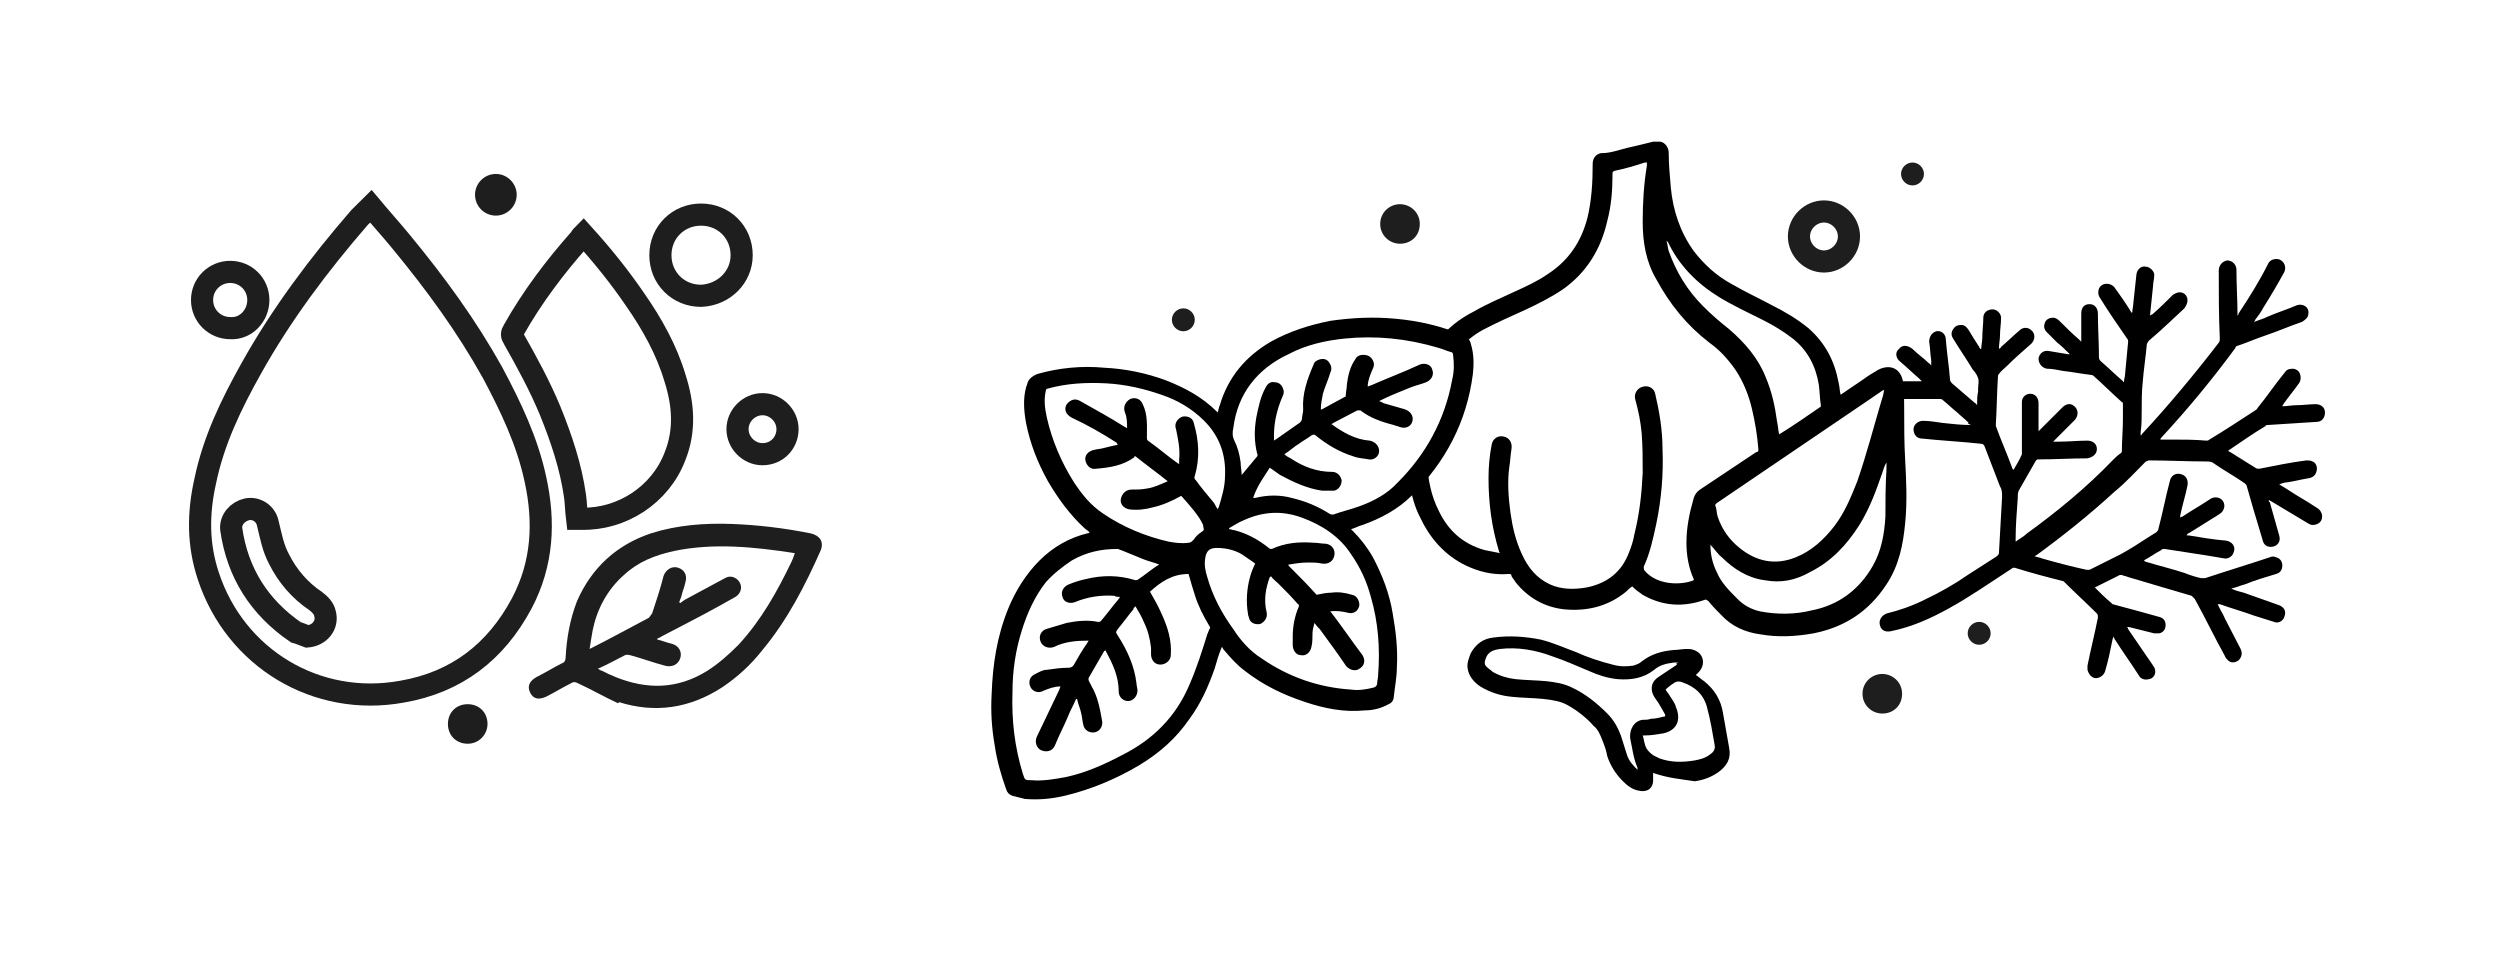
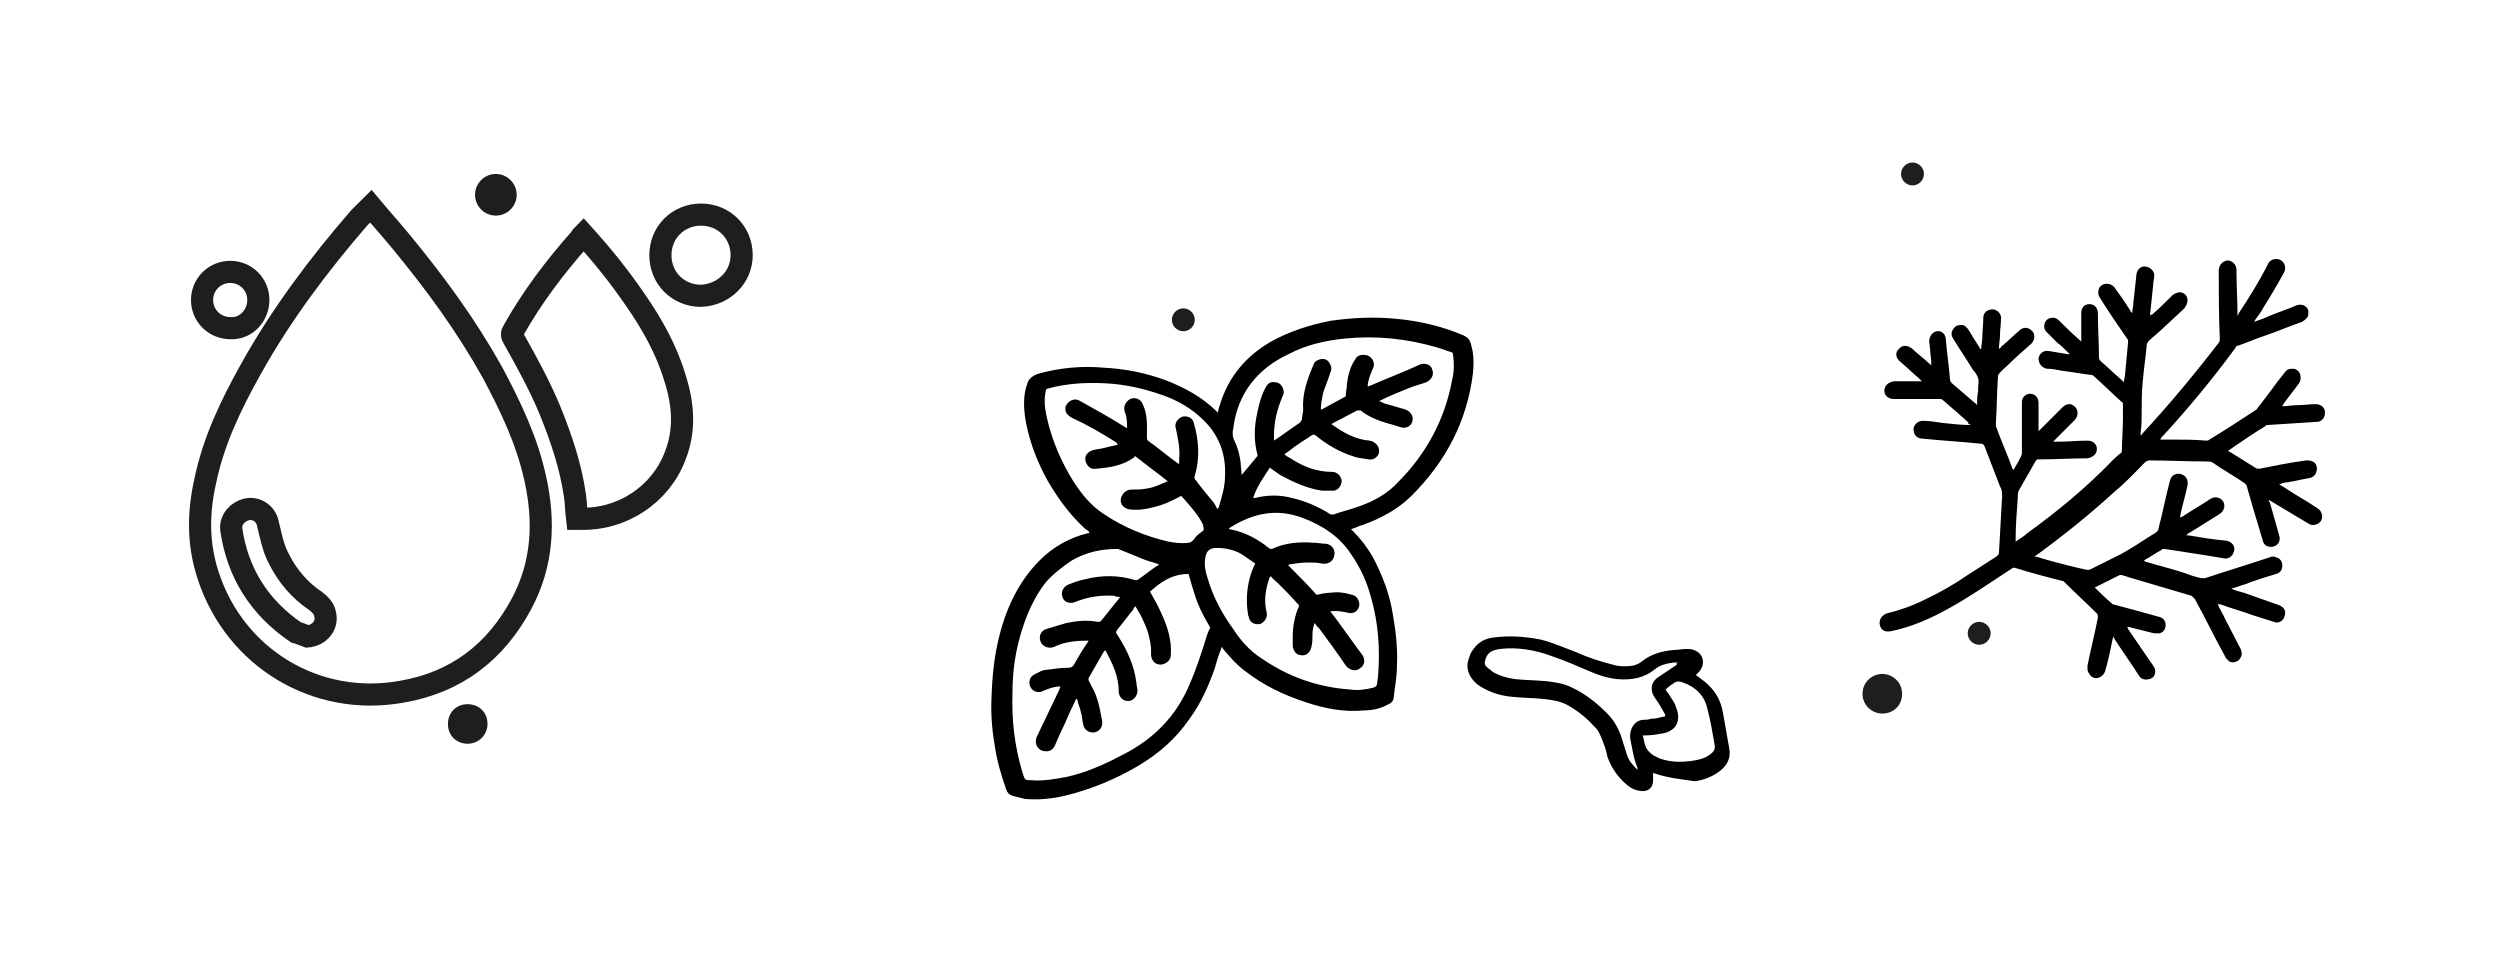
<svg xmlns="http://www.w3.org/2000/svg" width="240px" height="92px" viewBox="0 0 240 92" version="1.1">
  <g id="surface1">
-     <path style="fill:none;stroke-width:2.126;stroke-linecap:butt;stroke-linejoin:miter;stroke:rgb(11.765%,11.765%,11.765%);stroke-opacity:1;stroke-miterlimit:9.911;" d="M 177.5 22.699 C 177.5 21.398 176.398 20.301 175.102 20.301 C 173.801 20.301 172.699 21.398 172.699 22.699 C 172.699 24 173.801 25.102 175.102 25.102 C 176.398 25.102 177.5 24 177.5 22.699 Z M 177.5 22.699 " />
-     <path style=" stroke:none;fill-rule:nonzero;fill:rgb(11.765%,11.765%,11.765%);fill-opacity:1;" d="M 136.301 21.5 C 136.301 20.398 135.398 19.602 134.398 19.602 C 133.398 19.602 132.5 20.398 132.5 21.5 C 132.5 22.602 133.398 23.398 134.398 23.398 C 135.5 23.398 136.301 22.602 136.301 21.5 Z M 136.301 21.5 " />
    <path style=" stroke:none;fill-rule:nonzero;fill:rgb(11.765%,11.765%,11.765%);fill-opacity:1;" d="M 182.602 66.602 C 182.602 65.5 181.699 64.699 180.699 64.699 C 179.699 64.699 178.801 65.5 178.801 66.602 C 178.801 67.699 179.699 68.5 180.699 68.5 C 181.801 68.5 182.602 67.699 182.602 66.602 Z M 182.602 66.602 " />
    <path style=" stroke:none;fill-rule:nonzero;fill:rgb(11.765%,11.765%,11.765%);fill-opacity:1;" d="M 184.699 16.699 C 184.699 16.102 184.199 15.602 183.602 15.602 C 183 15.602 182.5 16.102 182.5 16.699 C 182.5 17.301 183 17.801 183.602 17.801 C 184.199 17.801 184.699 17.301 184.699 16.699 Z M 184.699 16.699 " />
    <path style=" stroke:none;fill-rule:nonzero;fill:rgb(11.765%,11.765%,11.765%);fill-opacity:1;" d="M 191.102 60.801 C 191.102 60.199 190.602 59.699 190 59.699 C 189.398 59.699 188.898 60.199 188.898 60.801 C 188.898 61.398 189.398 61.898 190 61.898 C 190.602 61.898 191.102 61.398 191.102 60.801 Z M 191.102 60.801 " />
    <path style=" stroke:none;fill-rule:nonzero;fill:rgb(11.765%,11.765%,11.765%);fill-opacity:1;" d="M 114.699 30.699 C 114.699 30.102 114.199 29.602 113.602 29.602 C 113 29.602 112.5 30.102 112.5 30.699 C 112.5 31.301 113 31.801 113.602 31.801 C 114.199 31.801 114.699 31.301 114.699 30.699 Z M 114.699 30.699 " />
    <path style="fill:none;stroke-width:2.126;stroke-linecap:butt;stroke-linejoin:miter;stroke:rgb(11.765%,11.765%,11.765%);stroke-opacity:1;stroke-miterlimit:9.911;" d="M 35.602 19.801 C 36.602 21 37.602 22.102 38.5 23.199 C 41.801 27.199 44.801 31.301 47.301 35.801 C 49 39 50.602 42.301 51.398 46 C 52.301 50.102 52.102 54.102 50.102 57.898 C 47.602 62.602 43.801 65.5 38.602 66.398 C 30.398 67.898 22.602 63.199 20 55.301 C 19 52.301 19 49.301 19.699 46.199 C 20.5 42.301 22.199 38.801 24.102 35.398 C 27 30.199 30.602 25.398 34.5 20.898 C 34.801 20.602 35.199 20.199 35.602 19.801 Z M 29.5 61.102 C 30.699 61 31.5 60 31.199 58.898 C 31.102 58.398 30.699 58 30.301 57.699 C 28.801 56.699 27.602 55.301 26.801 53.699 C 26.199 52.602 26 51.398 25.699 50.199 C 25.5 49.301 24.602 48.699 23.699 48.898 C 22.801 49.102 22.102 49.898 22.199 50.801 C 22.801 55 24.898 58.301 28.398 60.699 C 28.801 60.801 29.199 61 29.5 61.102 Z M 29.5 61.102 " />
    <path style="fill:none;stroke-width:2.126;stroke-linecap:butt;stroke-linejoin:miter;stroke:rgb(11.765%,11.765%,11.765%);stroke-opacity:1;stroke-miterlimit:9.911;" d="M 56 22.5 C 57.898 24.602 59.5 26.602 61 28.801 C 62.602 31.102 64 33.602 64.801 36.301 C 65.602 38.801 65.801 41.301 64.801 43.801 C 63.398 47.5 59.699 49.898 55.801 49.801 C 55.699 49.801 55.602 49.801 55.398 49.801 C 55.301 49 55.301 48.301 55.199 47.602 C 54.801 44.801 53.898 42.102 52.801 39.398 C 51.801 37 50.602 34.801 49.301 32.5 C 49.102 32.199 49.102 32 49.301 31.699 C 51.102 28.5 53.301 25.602 55.699 22.898 C 55.801 22.699 55.898 22.602 56 22.5 Z M 56 22.5 " />
-     <path style=" stroke:none;fill-rule:nonzero;fill:rgb(11.765%,11.765%,11.765%);fill-opacity:1;" d="M 59.301 67.5 C 58 66.898 56.801 66.199 55.5 65.602 C 55.301 65.5 55.102 65.398 54.801 65.602 C 54 66 53.199 66.5 52.398 66.898 C 51.699 67.199 51.199 67.102 50.898 66.5 C 50.602 65.898 50.801 65.398 51.5 65 C 52.301 64.602 53.102 64.102 53.898 63.699 C 54.199 63.602 54.301 63.398 54.301 63.102 C 54.398 61.301 54.699 59.5 55.398 57.699 C 56.801 54.5 59.199 52.301 62.5 51.199 C 65 50.398 67.699 50.199 70.301 50.301 C 72.801 50.398 75.301 50.699 77.801 51.199 C 78.699 51.398 79.102 52 78.801 52.801 C 77.301 56.199 75.602 59.5 73.199 62.398 C 72.102 63.801 70.801 65 69.301 66 C 66.199 68 62.898 68.5 59.398 67.398 C 59.398 67.5 59.398 67.5 59.301 67.5 Z M 57.398 64.199 C 57.602 64.301 57.699 64.398 57.801 64.398 C 58.199 64.602 58.602 64.801 59.102 65 C 62.102 66.199 65 66.199 67.898 64.398 C 69 63.699 70 62.801 70.898 61.898 C 73.102 59.5 74.602 56.801 76 53.898 C 76.102 53.699 76.199 53.398 76.301 53.102 C 72.398 52.5 68.5 52.102 64.699 52.898 C 62.898 53.301 61.301 53.898 59.898 55.199 C 58.301 56.602 57.301 58.5 56.898 60.5 C 56.801 61.102 56.699 61.602 56.602 62.301 C 58.602 61.301 60.398 60.301 62.301 59.301 C 62.398 59.199 62.5 59 62.602 58.898 C 63 57.699 63.398 56.5 63.699 55.301 C 63.898 54.699 64.5 54.301 65.102 54.5 C 65.699 54.699 66 55.199 65.801 55.898 C 65.699 56.398 65.5 56.801 65.398 57.301 C 65.301 57.5 65.301 57.602 65.199 57.801 L 65.301 57.898 C 65.398 57.801 65.602 57.699 65.699 57.602 C 67 56.898 68.301 56.199 69.602 55.5 C 70.102 55.199 70.699 55.398 71 55.898 C 71.301 56.398 71.102 57 70.602 57.301 C 70.102 57.602 69.5 57.898 69 58.199 C 67.199 59.199 65.398 60.102 63.5 61.102 C 63.398 61.199 63.301 61.199 63.102 61.301 L 63.102 61.398 C 63.602 61.5 64 61.699 64.5 61.801 C 65.199 62 65.5 62.602 65.301 63.199 C 65.102 63.801 64.5 64.102 63.801 63.898 C 62.699 63.602 61.602 63.199 60.5 62.898 C 60.398 62.898 60.199 62.801 60 62.898 C 59.199 63.301 58.301 63.801 57.398 64.199 Z M 57.398 64.199 " />
-     <path style="fill:none;stroke-width:2.126;stroke-linecap:butt;stroke-linejoin:miter;stroke:rgb(11.765%,11.765%,11.765%);stroke-opacity:1;stroke-miterlimit:9.911;" d="M 75.602 41.199 C 75.602 39.898 74.5 38.801 73.199 38.801 C 71.898 38.801 70.801 39.898 70.801 41.199 C 70.801 42.5 71.898 43.602 73.199 43.602 C 74.602 43.602 75.602 42.5 75.602 41.199 Z M 75.602 41.199 " />
    <path style=" stroke:none;fill-rule:nonzero;fill:rgb(11.765%,11.765%,11.765%);fill-opacity:1;" d="M 46.801 69.5 C 46.801 68.398 46 67.602 44.898 67.602 C 43.801 67.602 43 68.398 43 69.5 C 43 70.602 43.801 71.398 44.898 71.398 C 46 71.398 46.801 70.5 46.801 69.5 Z M 46.801 69.5 " />
    <path style="fill:none;stroke-width:2.126;stroke-linecap:butt;stroke-linejoin:miter;stroke:rgb(11.765%,11.765%,11.765%);stroke-opacity:1;stroke-miterlimit:9.911;" d="M 71.199 24.5 C 71.199 22.301 69.5 20.602 67.301 20.602 C 65.102 20.602 63.398 22.301 63.398 24.5 C 63.398 26.699 65.102 28.398 67.301 28.398 C 69.5 28.301 71.199 26.602 71.199 24.5 Z M 71.199 24.5 " />
    <path style=" stroke:none;fill-rule:nonzero;fill:rgb(11.765%,11.765%,11.765%);fill-opacity:1;" d="M 49.602 18.699 C 49.602 17.602 48.699 16.699 47.602 16.699 C 46.5 16.699 45.602 17.602 45.602 18.699 C 45.602 19.801 46.5 20.699 47.602 20.699 C 48.699 20.699 49.602 19.801 49.602 18.699 Z M 49.602 18.699 " />
    <path style="fill:none;stroke-width:2.126;stroke-linecap:butt;stroke-linejoin:miter;stroke:rgb(11.765%,11.765%,11.765%);stroke-opacity:1;stroke-miterlimit:9.911;" d="M 24.801 28.801 C 24.801 27.301 23.602 26.102 22.102 26.102 C 20.602 26.102 19.398 27.301 19.398 28.801 C 19.398 30.301 20.602 31.5 22.102 31.5 C 23.602 31.602 24.801 30.301 24.801 28.801 Z M 24.801 28.801 " />
    <path style=" stroke:none;fill-rule:nonzero;fill:rgb(0%,0%,0%);fill-opacity:1;" d="M 117.301 62.102 C 117 62.801 116.801 63.5 116.602 64.199 C 116 65.898 115.301 67.5 114.199 69 C 112.898 70.898 111.301 72.301 109.301 73.5 C 107.102 74.801 104.699 75.801 102.199 76.398 C 100.898 76.699 99.699 76.801 98.398 76.699 C 98 76.602 97.602 76.5 97.199 76.398 C 96.898 76.301 96.699 76.102 96.602 75.801 C 96.102 74.398 95.699 73 95.5 71.602 C 95.199 69.898 95.102 68.301 95.199 66.602 C 95.301 63.801 95.699 61.102 96.801 58.398 C 97.5 56.699 98.5 55.102 99.801 53.801 C 101.102 52.5 102.699 51.602 104.398 51.199 C 104.5 51.199 104.5 51.199 104.602 51.102 C 104.398 50.898 104.199 50.801 104.102 50.699 C 102.699 49.398 101.602 47.898 100.602 46.199 C 99.602 44.398 98.898 42.602 98.5 40.602 C 98.301 39.5 98.199 38.301 98.5 37.199 C 98.5 37.102 98.602 37 98.602 36.898 C 98.699 36.398 99.102 36.102 99.602 35.898 C 101.699 35.301 103.898 35.102 106 35.301 C 108 35.398 110 35.801 111.898 36.5 C 113.699 37.199 115.398 38.102 116.801 39.5 C 116.801 39.5 116.801 39.5 116.898 39.602 C 117 39.301 117 39.102 117.102 38.898 C 117.898 36.199 119.602 34.199 122 32.801 C 123.801 31.801 125.699 31.199 127.699 30.801 C 129.801 30.5 131.898 30.398 134 30.602 C 136.199 30.801 138.398 31.301 140.5 32.199 C 140.898 32.398 141.102 32.602 141.199 33 C 141.5 34 141.5 34.898 141.398 35.898 C 140.801 40.5 138.801 44.301 135.5 47.602 C 134.199 48.898 132.5 49.801 130.801 50.398 C 130.398 50.5 130.102 50.699 129.699 50.801 C 129.801 50.898 129.801 50.898 129.898 51 C 130.602 51.699 131.301 52.602 131.801 53.5 C 132.699 55.199 133.398 57 133.699 58.898 C 134 60.602 134.199 62.301 134.102 64 C 134.102 65 133.898 66 133.801 66.898 C 133.801 67.199 133.602 67.5 133.301 67.602 C 132.602 68 131.801 68.199 131 68.199 C 129 68.398 127.102 68 125.301 67.398 C 123.199 66.699 121.301 65.801 119.5 64.398 C 118.699 63.801 118.102 63.102 117.5 62.398 C 117.398 62.301 117.398 62.199 117.301 62.102 Z M 110.398 56.801 C 110.801 57.5 111.199 58.199 111.5 58.898 C 112.102 60.199 112.5 61.5 112.398 62.898 C 112.398 63.398 111.898 63.801 111.398 63.801 C 110.801 63.801 110.5 63.301 110.5 62.801 C 110.5 62.602 110.5 62.398 110.5 62.199 C 110.398 61.301 110.199 60.5 109.801 59.699 C 109.602 59.199 109.301 58.699 109 58.199 C 108.898 58.301 108.801 58.398 108.801 58.5 C 108.301 59.102 107.801 59.801 107.301 60.398 C 107.102 60.699 107.102 60.699 107.301 61 C 108.199 62.398 108.898 63.898 109.102 65.602 C 109.102 65.801 109.199 66.102 109.199 66.301 C 109.199 66.801 108.801 67.301 108.301 67.301 C 107.801 67.301 107.398 66.898 107.398 66.398 C 107.398 64.898 106.801 63.699 106.102 62.398 C 106.102 62.398 106.102 62.5 106 62.5 C 105.5 63.398 105 64.199 104.5 65.102 C 104.5 65.199 104.5 65.301 104.5 65.301 C 104.602 65.5 104.699 65.699 104.801 65.898 C 105.398 66.898 105.602 68.102 105.801 69.199 C 105.898 69.699 105.602 70.199 105.102 70.301 C 104.602 70.398 104.102 70.102 104 69.602 C 103.898 69.199 103.898 68.898 103.801 68.5 C 103.699 68 103.5 67.602 103.398 67.102 C 103.398 67.102 103.301 67.102 103.301 67.102 C 103.102 67.602 102.801 68.102 102.602 68.602 C 102.199 69.602 101.699 70.5 101.301 71.5 C 101.102 72 100.699 72.199 100.199 72.102 C 99.602 72 99.301 71.398 99.5 70.801 C 100.199 69.301 101 67.699 101.699 66.199 C 101.699 66.102 101.801 66 101.801 65.898 C 101.199 65.898 100.699 66.102 100.199 66.301 C 99.699 66.602 99.102 66.398 98.898 65.898 C 98.699 65.398 98.898 64.898 99.398 64.699 C 99.801 64.5 100.102 64.301 100.5 64.301 C 101.199 64.199 101.898 64.102 102.602 64.102 C 102.801 64.102 103 64 103.102 63.801 C 103.5 63.102 103.898 62.398 104.398 61.699 C 104.398 61.602 104.5 61.602 104.5 61.5 C 103.301 61.5 102.199 61.602 101.199 62.102 C 100.699 62.301 100.102 62.102 99.898 61.602 C 99.699 61.102 99.898 60.602 100.398 60.398 C 101.102 60.199 101.699 60 102.398 59.801 C 103.398 59.602 104.398 59.5 105.398 59.699 C 105.602 59.699 105.602 59.699 105.699 59.602 C 106.301 58.898 106.801 58.199 107.398 57.5 C 107.398 57.5 107.5 57.398 107.5 57.301 C 107.301 57.301 107.102 57.301 107 57.199 C 105.699 57.102 104.398 57.301 103.199 57.801 C 102.699 58 102.102 57.801 102 57.301 C 101.801 56.801 102.102 56.301 102.602 56.102 C 103.102 55.898 103.699 55.699 104.199 55.602 C 105.801 55.199 107.398 55.199 109 55.699 C 109.102 55.699 109.199 55.699 109.301 55.602 C 109.898 55.199 110.5 54.699 111.102 54.301 C 111.199 54.301 111.199 54.199 111.301 54.199 C 110.801 54 110.301 53.898 109.801 53.699 C 109.102 53.398 108.301 53.102 107.602 52.801 C 107.5 52.801 107.398 52.699 107.301 52.699 C 105.699 52.699 104.301 53 102.898 53.801 C 102 54.398 101.102 55.102 100.398 55.898 C 99.301 57.301 98.602 58.898 98.102 60.5 C 97.5 62.398 97.199 64.398 97.199 66.398 C 97.102 69.102 97.398 71.699 98.199 74.301 C 98.398 74.898 98.398 74.898 99 74.898 C 100.102 75 101.199 74.801 102.301 74.602 C 104.199 74.199 106 73.398 107.699 72.5 C 110.699 71 112.898 68.801 114.199 65.699 C 114.898 64.102 115.398 62.5 115.898 60.898 C 116 60.699 116 60.602 116.102 60.398 C 116.199 60.301 116.199 60.199 116.102 60.102 C 115.5 59.102 115 58.102 114.699 57.102 C 114.5 56.5 114.301 55.801 114.102 55.102 C 112.5 55.102 111.398 55.898 110.398 56.801 Z M 120.301 47.801 C 120.398 47.801 120.5 47.801 120.5 47.801 C 121.699 47.5 122.898 47.5 124 47.801 C 125.301 48.102 126.5 48.602 127.602 49.301 C 127.699 49.398 127.898 49.398 128 49.398 C 128.801 49.102 129.699 48.898 130.5 48.602 C 131.898 48.102 133.199 47.398 134.199 46.301 C 136.898 43.602 138.699 40.301 139.398 36.5 C 139.602 35.699 139.602 34.898 139.5 34.102 C 139.5 33.898 139.398 33.801 139.301 33.801 C 138.898 33.699 138.5 33.5 138.102 33.398 C 135.102 32.5 132.102 32.199 129.102 32.5 C 127.199 32.699 125.398 33.102 123.699 34 C 120.699 35.398 118.801 37.801 118.398 41.102 C 118.301 41.5 118.301 41.898 118.5 42.301 C 118.801 42.898 119 43.602 119.102 44.398 C 119.102 44.801 119.199 45.199 119.199 45.602 C 119.699 45 120.199 44.398 120.699 43.801 C 120.699 43.699 120.801 43.602 120.699 43.602 C 120.398 42.398 120.398 41.301 120.602 40.102 C 120.801 39.102 121 38.102 121.5 37.199 C 121.699 36.801 122 36.602 122.398 36.699 C 122.801 36.699 123.102 37 123.199 37.398 C 123.301 37.699 123.199 37.898 123.102 38.102 C 122.602 39.301 122.301 40.5 122.301 41.801 C 122.301 42 122.301 42.102 122.301 42.301 C 122.398 42.199 122.5 42.199 122.602 42.102 C 123.301 41.602 123.898 41.199 124.602 40.699 C 124.801 40.602 125 40.398 125 40.102 C 125 39.898 125.102 39.602 125.102 39.398 C 125.102 39.398 125.102 39.301 125.102 39.301 C 125 37.801 125.5 36.398 126.102 35 C 126.199 34.699 126.398 34.602 126.699 34.5 C 127.102 34.398 127.398 34.5 127.602 34.801 C 127.801 35.102 127.898 35.398 127.699 35.801 C 127.5 36.5 127.199 37.102 127 37.801 C 126.898 38.301 126.801 38.801 126.801 39.301 C 126.801 39.301 126.898 39.301 126.898 39.301 C 127.602 38.898 128.398 38.5 129.102 38.102 C 129.199 38.102 129.199 38 129.199 37.898 C 129.199 37.602 129.301 37.301 129.301 36.898 C 129.398 36.102 129.602 35.199 130.102 34.5 C 130.301 34.102 130.699 34 131.199 34.102 C 131.602 34.199 131.898 34.602 131.898 35 C 131.898 35.199 131.801 35.398 131.699 35.602 C 131.5 36.102 131.301 36.602 131.301 37.102 C 131.398 37.102 131.5 37 131.602 37 C 133.199 36.301 134.801 35.699 136.301 35 C 136.801 34.801 137.398 35 137.5 35.5 C 137.699 36 137.398 36.5 136.898 36.699 C 136.398 36.898 135.898 37 135.398 37.199 C 134.398 37.602 133.398 38 132.398 38.5 C 132.602 38.602 132.699 38.602 132.801 38.699 C 133.5 38.898 134.199 39.102 134.898 39.301 C 135.398 39.5 135.699 39.898 135.602 40.398 C 135.5 40.898 135 41.199 134.398 41 C 134.199 40.898 134 40.898 133.801 40.801 C 132.602 40.5 131.5 40.102 130.602 39.398 C 130.5 39.398 130.398 39.398 130.301 39.398 C 129.5 39.801 128.801 40.199 128 40.602 C 128 40.602 127.898 40.699 127.801 40.699 C 128.898 41.5 130.102 42.199 131.5 42.301 C 132 42.398 132.398 42.801 132.398 43.301 C 132.398 43.801 131.898 44.199 131.398 44.102 C 130.898 44 130.398 44 129.898 43.801 C 128.602 43.398 127.398 42.699 126.301 41.801 C 126.199 41.699 126.102 41.699 125.898 41.801 C 125.5 42.102 125.102 42.301 124.699 42.602 C 124.199 42.898 123.801 43.301 123.301 43.602 C 123.5 43.801 123.699 43.898 123.898 44 C 125.102 44.801 126.398 45.301 127.898 45.301 C 128.398 45.301 128.699 45.699 128.801 46.102 C 128.801 46.602 128.5 47 128.102 47.102 C 127.699 47.102 127.301 47.102 126.898 47.102 C 125.5 46.898 124.199 46.301 122.898 45.602 C 122.602 45.398 122.199 45.102 121.898 44.898 C 121.398 45.699 120.699 46.602 120.301 47.801 Z M 126.199 59.801 C 126.199 59.898 126.102 59.898 126.199 59.801 C 126.102 60.102 126 60.5 126 60.801 C 126 61.199 126 61.699 125.898 62.102 C 125.801 62.602 125.398 63 124.898 62.898 C 124.398 62.898 124.102 62.398 124.102 61.898 C 124.102 61.602 124.102 61.398 124.102 61.102 C 124.102 60.102 124.301 59.102 124.699 58.199 C 124.699 58.102 124.699 58 124.602 58 C 124 57.301 123.398 56.699 122.699 56 C 122.5 55.801 122.199 55.602 122 55.301 C 122 55.301 122 55.398 121.898 55.398 C 121.5 56.5 121.301 57.602 121.602 58.801 C 121.699 59.301 121.398 59.699 121 59.898 C 120.5 60 120 59.801 119.898 59.301 C 119.898 59.199 119.801 59.102 119.801 58.898 C 119.602 57.699 119.699 56.5 120 55.398 C 120.102 55 120.301 54.5 120.5 54.102 C 120.102 53.801 119.602 53.5 119.199 53.199 C 118.5 52.801 117.699 52.602 116.801 52.602 C 116.102 52.602 115.801 52.898 115.699 53.602 C 115.602 54.199 115.699 54.801 115.898 55.398 C 116.398 57.199 117.301 58.898 118.398 60.398 C 119.102 61.5 120 62.5 121.102 63.199 C 123.699 65 126.602 66 129.699 66.199 C 130.398 66.301 131.102 66.199 131.898 66 C 132.102 65.898 132.102 65.898 132.199 65.699 C 132.199 65.398 132.301 65.102 132.301 64.801 C 132.5 62.199 132.301 59.699 131.602 57.301 C 131.199 55.801 130.602 54.5 129.699 53.199 C 128.602 51.5 126.898 50.398 125 49.699 C 123.102 49 121.301 49.102 119.5 49.898 C 119 50.102 118.5 50.398 118 50.699 C 118 50.699 118 50.699 118 50.801 C 118.199 50.801 118.301 50.898 118.5 50.898 C 119.699 51.199 120.801 51.801 121.801 52.602 C 121.898 52.699 122 52.699 122.102 52.699 C 123.398 52.102 124.699 52 126.102 52.102 C 126.5 52.102 126.898 52.199 127.301 52.199 C 127.898 52.301 128.199 52.801 128.102 53.301 C 128 53.898 127.5 54.199 126.898 54.102 C 126.5 54 126 54 125.602 54 C 124.898 54 124.301 54.102 123.699 54.199 C 123.699 54.199 123.699 54.199 123.699 54.301 C 124.602 55.199 125.5 56.102 126.301 57 C 126.301 57 126.398 57.102 126.398 57.102 C 126.898 57 127.301 56.898 127.801 56.898 C 128.5 56.801 129.102 56.898 129.801 57.102 C 130.301 57.199 130.5 57.699 130.5 58.102 C 130.398 58.699 129.898 59 129.301 58.801 C 128.801 58.699 128.301 58.602 127.699 58.699 C 127.898 58.898 128 59.102 128.102 59.199 C 129 60.398 129.898 61.699 130.801 62.898 C 131.102 63.398 131 63.898 130.5 64.199 C 130.102 64.5 129.5 64.301 129.199 63.898 C 128.398 62.699 127.5 61.5 126.699 60.398 C 126.5 60.199 126.398 60.102 126.199 59.801 Z M 113.398 47.602 C 112.5 48.102 111.602 48.5 110.699 48.699 C 110 48.898 109.199 49 108.398 48.898 C 107.898 48.801 107.5 48.398 107.602 47.898 C 107.699 47.398 108.102 47 108.602 47 C 109.102 47 109.602 47 110.102 46.898 C 110.801 46.801 111.398 46.5 112.102 46.199 C 111.102 45.398 110 44.602 109 43.801 C 108.898 43.801 108.898 43.801 108.898 43.898 C 107.801 44.699 106.5 44.898 105.199 45 C 104.699 45.102 104.301 44.699 104.199 44.199 C 104.102 43.699 104.5 43.301 105 43.199 C 105.301 43.102 105.699 43.102 106 43 C 106.398 42.898 106.801 42.801 107.301 42.699 C 107.301 42.602 107.199 42.602 107.199 42.5 C 105.801 41.602 104.398 40.801 102.898 40.102 C 102.699 40 102.602 39.898 102.5 39.801 C 102.199 39.5 102.199 39 102.5 38.699 C 102.801 38.398 103.199 38.199 103.699 38.5 C 105.102 39.301 106.602 40.102 108 41 C 108.102 41 108.102 41.102 108.199 41.102 C 108.199 40.602 108.199 40.102 108 39.602 C 107.801 39.102 108 38.602 108.5 38.301 C 109 38.102 109.5 38.301 109.699 38.801 C 110.199 39.801 110.102 40.898 110.102 42 C 110.102 42.102 110.102 42.199 110.199 42.301 C 111.199 43 112.102 43.801 113.102 44.5 C 113.102 44.5 113.199 44.5 113.199 44.602 C 113.199 44.398 113.199 44.301 113.199 44.102 C 113.301 43.102 113.102 42.199 112.898 41.199 C 112.699 40.699 113 40.199 113.5 40 C 114 39.898 114.5 40.102 114.602 40.602 C 115.102 42.301 115.199 44 114.699 45.699 C 114.602 45.898 114.699 46 114.801 46.102 C 115.301 46.801 115.898 47.5 116.398 48.102 C 116.602 48.301 116.699 48.602 116.898 48.898 C 116.898 48.801 117 48.699 117 48.699 C 117.301 47.699 117.602 46.699 117.602 45.699 C 117.699 43.699 117.102 41.898 115.602 40.398 C 114.398 39.199 113 38.398 111.5 37.898 C 109.801 37.301 108 36.898 106.199 36.801 C 104.301 36.699 102.398 36.801 100.602 37.301 C 100.5 37.301 100.398 37.398 100.398 37.5 C 100.199 38.398 100.301 39.199 100.5 40.102 C 101 42.301 101.898 44.398 103.102 46.301 C 103.898 47.5 104.699 48.5 105.898 49.301 C 107.801 50.602 110 51.5 112.199 52 C 112.801 52.102 113.398 52.199 114.102 52.102 C 114.301 52.102 114.398 52 114.602 51.801 C 114.801 51.5 115 51.301 115.301 51.102 C 115.602 50.898 115.602 50.898 115.5 50.5 C 115.5 50.5 115.5 50.398 115.5 50.398 C 115.102 49.5 114.199 48.5 113.398 47.602 Z M 113.398 47.602 " />
    <path style=" stroke:none;fill-rule:nonzero;fill:rgb(0%,0%,0%);fill-opacity:1;" d="M 158.699 74.199 C 158.699 74.398 158.699 74.602 158.699 74.898 C 158.699 75.699 158.102 76.102 157.301 75.898 C 156.699 75.801 156.199 75.398 155.801 75 C 155.102 74.301 154.602 73.5 154.301 72.602 C 154.199 72 154 71.5 153.801 71 C 153.602 70.5 153.398 70 153 69.699 C 152.301 68.898 151.398 68.199 150.5 67.699 C 149.801 67.301 149 67.199 148.199 67.102 C 147.199 67 146.199 67 145.199 66.898 C 144.102 66.801 143.102 66.5 142.102 65.898 C 141.5 65.5 141 64.898 140.898 64.199 C 140.801 63.699 141 63.199 141.199 62.699 C 141.699 61.801 142.398 61.301 143.398 61.199 C 144.898 61 146.398 61.102 147.898 61.398 C 149.102 61.699 150.199 62.199 151.301 62.602 C 152.398 63.102 153.602 63.5 154.801 63.801 C 155.5 64 156.102 64 156.801 63.898 C 157.102 63.801 157.398 63.699 157.602 63.5 C 158.5 62.801 159.5 62.5 160.699 62.398 C 161.102 62.398 161.5 62.301 161.898 62.301 C 162.102 62.301 162.398 62.301 162.602 62.398 C 163.5 62.699 163.801 63.699 163.102 64.5 C 163 64.602 162.898 64.699 162.801 64.801 C 163.102 65 163.301 65.199 163.602 65.398 C 164.602 66.199 165.199 67.199 165.398 68.398 C 165.602 69.5 165.801 70.699 166 71.801 C 166.199 72.801 165.801 73.5 165 74.102 C 164.301 74.602 163.5 74.898 162.699 75 C 161.398 74.801 160.102 74.699 158.699 74.199 C 158.801 74.199 158.801 74.199 158.699 74.199 Z M 161.102 63.602 C 161 63.602 160.801 63.602 160.699 63.602 C 160 63.699 159.398 63.801 158.801 64.301 C 157.801 65.102 156.602 65.301 155.301 65.199 C 154.301 65.102 153.398 64.801 152.5 64.398 C 151.301 63.898 150.199 63.398 149 63 C 147.398 62.398 145.699 62.102 144 62.301 C 143.301 62.398 142.801 62.602 142.602 63.301 C 142.5 63.602 142.5 63.801 142.699 64 C 142.898 64.199 143.102 64.301 143.301 64.5 C 144 64.898 144.699 65.102 145.5 65.199 C 146.5 65.301 147.5 65.301 148.5 65.398 C 149.301 65.5 150.102 65.602 150.898 66 C 152.199 66.602 153.301 67.5 154.301 68.5 C 154.898 69.102 155.301 69.801 155.602 70.602 C 155.801 71.199 156 71.898 156.199 72.5 C 156.398 73.102 156.801 73.5 157.199 73.898 C 157.199 73.801 157.199 73.801 157.199 73.699 C 156.801 72.801 156.699 71.801 156.5 70.898 C 156.398 70 156.898 69.199 157.699 69.102 C 158 69.102 158.199 69.102 158.5 69 C 158.898 69 159.301 68.898 159.699 68.801 C 159.898 68.801 159.898 68.699 159.801 68.5 C 159.699 68.301 159.5 68 159.398 67.801 C 159.199 67.398 158.898 67.102 158.699 66.699 C 158.398 66 158.602 65.398 159.199 65 C 159.801 64.602 160.398 64.199 161 63.801 C 160.801 63.699 161 63.699 161.102 63.602 Z M 159.898 66.199 C 160 66.398 160.199 66.602 160.301 66.801 C 160.5 67.102 160.801 67.5 160.898 67.898 C 161.398 69.102 161 70.102 159.699 70.398 C 159.102 70.5 158.5 70.602 157.898 70.602 C 157.801 70.602 157.801 70.602 157.699 70.602 C 157.801 70.898 157.801 71.102 157.898 71.398 C 158 71.898 158.301 72.199 158.699 72.5 C 158.898 72.602 159.102 72.699 159.301 72.801 C 160.398 73.199 161.5 73.199 162.699 73 C 163.199 72.898 163.699 72.801 164.199 72.398 C 164.5 72.199 164.699 71.898 164.602 71.5 C 164.398 70.301 164.199 69.102 163.898 68 C 163.602 66.699 162.699 65.898 161.5 65.5 C 161.301 65.398 161 65.398 160.801 65.5 C 160.5 65.699 160.199 65.898 159.898 66.199 Z M 159.898 66.199 " />
-     <path style=" stroke:none;fill-rule:nonzero;fill:rgb(0%,0%,0%);fill-opacity:1;" d="M 182.898 44.199 C 182.801 42.5 182.801 40.898 182.801 39.199 C 182.801 38.398 182.801 37.5 182.699 36.699 C 182.5 35.398 181.5 34.898 180.301 35.5 C 179.801 35.801 179.301 36.102 178.898 36.398 C 178.199 36.898 177.398 37.398 176.699 37.898 C 176.602 37.5 176.602 37.102 176.5 36.699 C 176.102 34.602 175.199 32.898 173.602 31.5 C 172.5 30.602 171.301 29.898 170.102 29.301 C 168.801 28.602 167.5 28 166.301 27.301 C 164.801 26.5 163.602 25.398 162.602 24.102 C 161.301 22.301 160.602 20.199 160.398 18 C 160.301 16.898 160.199 15.801 160.199 14.699 C 160.199 14.199 159.898 13.699 159.398 13.602 C 159.199 13.602 159 13.602 158.699 13.602 C 157.898 13.801 157.102 14 156.199 14.199 C 155.398 14.398 154.602 14.699 153.801 14.699 C 153.801 14.699 153.699 14.699 153.699 14.699 C 153.199 14.801 152.898 15.199 152.898 15.699 C 152.898 17.5 152.801 19.199 152.398 20.898 C 151.801 23.199 150.602 25 148.602 26.301 C 147.602 27 146.5 27.5 145.398 28 C 144.102 28.602 142.699 29.199 141.5 29.898 C 140.102 30.602 139 31.5 138.102 32.602 C 138.199 32.602 138.199 32.602 138.301 32.602 C 139.102 32.602 139.699 33 139.898 33.602 C 140.602 32.898 141.398 32.199 142.301 31.699 C 143.602 31 145 30.398 146.301 29.801 C 147.602 29.199 148.801 28.602 150 27.801 C 152.301 26.199 153.699 23.898 154.301 21.199 C 154.699 19.699 154.801 18.199 154.801 16.699 C 154.801 16.5 154.801 16.5 155 16.398 C 156 16.199 157 15.898 157.898 15.602 C 158 15.602 158 15.602 158.102 15.602 C 158.102 15.699 158.102 15.801 158.102 15.898 C 157.801 17.699 157.699 19.5 157.699 21.301 C 157.699 23.199 158 25.102 159 26.801 C 160.301 29.199 161.898 31.199 164.102 32.898 C 165.102 33.602 165.898 34.5 166.602 35.5 C 167.398 36.699 167.898 38 168.199 39.301 C 168.5 40.602 168.699 41.801 168.801 43.102 C 168.801 43.301 168.801 43.398 168.602 43.398 C 166.801 44.602 165 45.801 163.199 47 C 162.898 47.199 162.699 47.5 162.602 47.801 C 162.199 49.199 161.898 50.602 161.898 52.102 C 161.898 53.301 162.102 54.5 162.602 55.602 C 162.602 55.602 162.602 55.699 162.602 55.699 C 161.398 56.199 159.102 56.199 157.898 54.801 C 157.801 54.699 157.801 54.602 157.801 54.398 C 158.398 53.102 158.699 51.699 159 50.301 C 159.5 47.898 159.699 45.5 159.602 43.102 C 159.602 41.301 159.301 39.5 158.898 37.801 C 158.801 37.301 158.301 37 157.801 37.102 C 157.199 37.199 156.801 37.801 157 38.398 C 157.301 39.5 157.5 40.5 157.602 41.602 C 157.699 42.898 157.699 44.102 157.699 45.398 C 157.602 47.398 157.398 49.301 156.898 51.301 C 156.801 51.898 156.602 52.5 156.398 53 C 155.699 54.898 154.301 56 152.301 56.398 C 151.102 56.602 149.898 56.602 148.801 56.102 C 147.5 55.5 146.699 54.5 146.102 53.199 C 145.5 51.898 145.199 50.602 145 49.199 C 144.801 47.699 144.699 46.199 144.898 44.801 C 145 44.199 145 43.699 145.102 43.102 C 145.199 42.5 144.898 42 144.301 41.898 C 143.801 41.801 143.301 42.102 143.199 42.699 C 143 43.699 142.898 44.801 142.898 45.898 C 142.898 48.301 143.199 50.602 143.898 52.898 C 143.898 52.898 143.898 53 144 53.102 C 143.5 53 143 52.898 142.5 52.801 C 140.398 52.199 139 50.898 138.102 49 C 137.398 47.602 137.102 46.102 137 44.5 C 137 44.301 137 44.199 137 44 C 136.898 44.102 136.898 44.102 136.801 44.199 C 136.801 45.102 136.301 46.102 135.301 46.301 C 135.5 47.5 135.801 48.699 136.398 49.801 C 137.398 51.898 139 53.602 141.199 54.5 C 142.398 55 143.602 55.199 144.801 55.102 C 145 55.102 145.102 55.102 145.102 55.301 C 145.199 55.5 145.398 55.699 145.5 55.898 C 146.699 57.398 148.301 58.301 150.199 58.5 C 152.398 58.699 154.398 58.199 156.102 56.801 C 156.301 56.602 156.5 56.398 156.699 56.301 C 157 56.602 157.398 56.898 157.699 57.102 C 159.602 58.199 161.602 58.301 163.602 57.602 C 163.801 57.5 163.801 57.602 164 57.699 C 164.398 58.199 164.801 58.602 165.199 59 C 166.199 60.102 167.5 60.699 169 60.898 C 170.699 61.199 172.398 61.102 174.102 60.801 C 177.102 60.199 179.398 58.699 181.102 56.102 C 182.301 54.301 182.699 52.301 182.898 50.199 C 183.102 48.102 183 46.102 182.898 44.199 Z M 166 31.602 C 165.102 30.898 164.301 30.199 163.5 29.398 C 162 27.898 160.898 26.102 160.199 24.102 C 160.102 23.801 160.102 23.5 160 23.199 C 160 23.199 160 23.102 160 23.102 C 160 23.199 160.102 23.199 160.102 23.199 C 161.199 25.5 162.898 27.199 165 28.5 C 166.301 29.301 167.801 30 169.199 30.699 C 170.199 31.199 171.199 31.801 172.102 32.5 C 173.5 33.602 174.301 35.102 174.602 36.898 C 174.699 37.602 174.699 38.301 174.801 38.898 C 174.801 39 174.801 39.102 174.699 39.102 C 173.398 40 172.102 40.898 170.801 41.699 C 170.699 41.301 170.699 40.898 170.602 40.5 C 170.398 39 170.102 37.602 169.5 36.199 C 168.801 34.398 167.5 32.898 166 31.602 Z M 164.801 48.301 C 169.699 45 174.5 41.699 179.398 38.398 C 179.801 38.102 180.301 37.801 180.699 37.5 C 180.699 37.5 180.801 37.5 180.898 37.398 C 180.801 37.699 180.801 38 180.699 38.199 C 179.898 40.898 179.199 43.602 178.301 46.199 C 177.699 47.699 177.102 49.199 176.102 50.5 C 175.102 51.801 173.898 52.898 172.398 53.5 C 170.398 54.301 168.602 53.898 167 52.602 C 166 51.801 165.301 50.801 164.898 49.602 C 164.801 49.301 164.801 48.898 164.699 48.602 C 164.602 48.5 164.699 48.398 164.801 48.301 Z M 181 49.602 C 180.898 51.301 180.602 52.898 179.801 54.301 C 178.5 56.602 176.5 58.102 173.898 58.602 C 172.301 59 170.602 59 169 58.699 C 168.102 58.5 167.398 58.102 166.801 57.5 C 166 56.699 165.199 55.898 164.801 54.898 C 164.398 54.102 164.199 53.199 164.199 52.301 C 164.602 52.699 164.898 53.199 165.301 53.5 C 166.398 54.602 167.801 55.5 169.398 55.699 C 171 56 172.398 55.699 173.801 54.898 C 175.801 53.898 177.301 52.301 178.5 50.398 C 179.5 48.801 180.102 47.102 180.699 45.398 C 180.801 45.102 180.898 44.699 181.102 44.398 C 181.102 44.602 181.102 44.801 181.102 45 C 181 46.699 181 48.199 181 49.602 Z M 181 49.602 " />
    <path style=" stroke:none;fill-rule:nonzero;fill:rgb(0%,0%,0%);fill-opacity:1;" d="M 189 40.602 C 188.602 40.199 188.199 39.898 187.898 39.602 C 187.398 39.199 187 38.801 186.5 38.398 C 186.398 38.301 186.301 38.301 186.199 38.301 C 184.699 38.301 183.199 38.301 181.801 38.301 C 181.301 38.301 180.898 38 180.898 37.5 C 180.898 37 181.301 36.699 181.801 36.602 C 182.602 36.602 183.5 36.602 184.301 36.602 C 184.398 36.602 184.398 36.602 184.5 36.602 C 184.398 36.5 184.301 36.398 184.199 36.301 C 183.602 35.801 183 35.199 182.398 34.699 C 182 34.398 181.898 33.801 182.301 33.5 C 182.602 33.102 183.102 33.102 183.602 33.5 C 184.102 34 184.699 34.398 185.199 34.898 C 185.301 34.898 185.301 35 185.398 35.102 C 185.398 34.898 185.398 34.801 185.398 34.602 C 185.301 34 185.301 33.398 185.199 32.801 C 185.199 32.301 185.5 31.898 185.898 31.801 C 186.398 31.699 186.801 32.102 186.801 32.602 C 186.898 33.898 187.102 35.102 187.199 36.398 C 187.199 36.602 187.301 36.699 187.398 36.801 C 188.102 37.398 188.898 38.102 189.602 38.699 C 189.699 38.699 189.699 38.801 189.801 38.898 C 189.801 38.398 189.801 38 189.898 37.602 C 189.898 37.5 189.898 37.398 189.898 37.301 C 189.898 37 190 36.602 189.898 36.301 C 189.801 36 189.602 35.699 189.398 35.5 C 188.801 34.5 188.102 33.5 187.5 32.5 C 187.301 32.199 187.301 31.898 187.5 31.602 C 187.699 31.301 187.898 31.199 188.301 31.199 C 188.602 31.199 188.801 31.398 189 31.699 C 189.301 32.199 189.602 32.699 190 33.301 C 190 33.398 190.102 33.398 190.102 33.5 C 190.102 33.5 190.102 33.5 190.199 33.5 C 190.199 33.102 190.301 32.801 190.301 32.398 C 190.301 31.801 190.398 31.102 190.398 30.5 C 190.398 30 190.801 29.699 191.301 29.699 C 191.699 29.699 192.102 30.102 192.102 30.5 C 192.102 31.102 192 31.602 192 32.199 C 192 32.602 191.898 33 191.898 33.5 C 192 33.398 192.102 33.398 192.102 33.301 C 192.699 32.801 193.301 32.199 193.898 31.699 C 194.199 31.398 194.699 31.398 195 31.699 C 195.398 32 195.398 32.602 195 33 C 194.199 33.699 193.398 34.398 192.699 35.102 C 192.398 35.398 192.102 35.602 191.898 35.898 C 191.801 36 191.801 36.102 191.801 36.199 C 191.699 37.699 191.699 39.199 191.602 40.699 C 191.602 40.801 191.602 40.801 191.602 40.898 C 192.102 42.301 192.699 43.602 193.199 45 C 193.199 45 193.199 45 193.301 45.102 C 193.602 44.602 193.898 44.102 194.102 43.602 C 194.102 43.602 194.102 43.5 194.102 43.5 C 194.102 42.5 194.102 41.5 194.102 40.5 C 194.102 39.898 194.102 39.301 194.102 38.602 C 194.102 38.102 194.5 37.801 194.898 37.801 C 195.398 37.801 195.699 38.199 195.699 38.699 C 195.699 39.602 195.699 40.5 195.699 41.301 C 195.699 41.301 195.699 41.301 195.699 41.398 C 195.801 41.301 195.801 41.301 195.898 41.199 C 196.602 40.5 197.301 39.801 198 39.102 C 198.301 38.801 198.699 38.699 199 38.898 C 199.5 39.199 199.602 39.801 199.199 40.301 C 198.699 40.801 198.102 41.398 197.602 41.898 C 197.5 42 197.301 42.199 197.102 42.398 C 197.301 42.398 197.5 42.398 197.699 42.398 C 198.602 42.398 199.5 42.301 200.398 42.301 C 200.898 42.301 201.301 42.602 201.301 43.102 C 201.301 43.602 200.898 43.898 200.398 44 C 198.801 44 197.301 44.102 195.699 44.102 C 195.602 44.102 195.5 44.102 195.398 44.301 C 194.898 45.199 194.301 46.199 193.801 47.102 C 193.699 47.301 193.699 47.602 193.699 47.898 C 193.602 49.199 193.5 50.5 193.5 51.801 C 193.5 51.898 193.5 51.898 193.5 52 C 193.898 51.699 194.301 51.5 194.602 51.199 C 197.5 49.102 200.301 46.801 202.801 44.199 C 203 44 203.301 43.699 203.602 43.5 C 203.699 43.398 203.699 43.398 203.699 43.301 C 203.699 42.301 203.801 41.301 203.801 40.199 C 203.801 39.699 203.801 39.301 203.801 38.801 C 203.801 38.699 203.801 38.602 203.699 38.602 C 202.801 37.801 201.898 36.898 201 36.102 C 201 36.102 200.898 36 200.801 36 C 199.898 35.898 198.898 35.699 198 35.602 C 197.5 35.5 197 35.398 196.5 35.398 C 196 35.301 195.699 34.898 195.699 34.398 C 195.801 33.898 196.199 33.602 196.699 33.699 C 197.301 33.801 197.898 33.898 198.5 34 C 198.602 34 198.602 34 198.699 34 C 198.301 33.602 197.898 33.199 197.5 32.898 C 197.199 32.602 196.801 32.199 196.5 31.898 C 196.199 31.602 196.199 31.301 196.301 31 C 196.398 30.699 196.699 30.5 197.102 30.5 C 197.301 30.5 197.5 30.602 197.699 30.801 C 198.301 31.398 198.898 32 199.602 32.602 C 199.699 32.699 199.699 32.699 199.801 32.801 C 199.801 32.398 199.801 32 199.801 31.602 C 199.801 31.102 199.801 30.602 199.801 30.102 C 199.801 29.5 200.102 29.199 200.602 29.199 C 201.102 29.199 201.398 29.602 201.398 30.102 C 201.398 31.5 201.5 32.898 201.5 34.301 C 201.5 34.5 201.602 34.602 201.699 34.699 C 202.398 35.301 203 35.898 203.699 36.5 C 203.699 36.5 203.801 36.602 203.898 36.699 C 203.898 36.398 204 36.199 204 36 C 204.102 34.898 204.199 33.898 204.301 32.801 C 204.301 32.699 204.301 32.602 204.199 32.5 C 203.301 31.199 202.398 29.898 201.602 28.602 C 201.398 28.301 201.398 28 201.5 27.699 C 201.801 27.102 202.602 27.102 203 27.602 C 203.5 28.301 204 29 204.5 29.801 C 204.5 29.898 204.602 29.898 204.602 30 C 204.602 30 204.699 30 204.699 30 C 204.699 29.699 204.801 29.398 204.801 29.102 C 204.898 28.199 205 27.301 205.102 26.301 C 205.199 25.801 205.602 25.5 206 25.602 C 206.398 25.602 206.898 26.102 206.801 26.5 C 206.801 26.801 206.699 27.102 206.699 27.398 C 206.602 28.398 206.5 29.301 206.398 30.301 C 206.5 30.199 206.5 30.199 206.602 30.199 C 207.301 29.602 207.898 29 208.602 28.301 C 208.898 28.102 209.199 28 209.5 28.102 C 209.801 28.199 210 28.5 210 28.801 C 210 29.102 209.898 29.301 209.699 29.602 C 208.602 30.602 207.5 31.699 206.301 32.699 C 206.199 32.801 206.199 32.898 206.102 33 C 206 34.199 205.801 35.398 205.699 36.699 C 205.602 37.602 205.602 38.602 205.602 39.5 C 205.602 40.199 205.602 40.801 205.5 41.5 C 205.5 41.602 205.5 41.699 205.5 41.801 C 205.602 41.801 205.602 41.699 205.602 41.699 C 208.199 38.898 210.699 35.898 213 32.898 C 213.102 32.801 213.102 32.602 213.102 32.5 C 213 30.301 213 28.199 213 26 C 213 25.5 213.301 25.102 213.801 25 C 214.301 25 214.699 25.398 214.699 25.898 C 214.699 27.398 214.801 28.801 214.801 30.301 C 214.898 30.199 214.898 30.199 214.898 30.102 C 215.898 28.602 216.898 27 217.699 25.398 C 217.898 24.898 218.398 24.801 218.801 24.898 C 219.301 25.102 219.5 25.602 219.301 26.102 C 218.699 27.199 218 28.398 217.301 29.5 C 217.102 29.898 216.801 30.301 216.5 30.699 C 216.5 30.801 216.398 30.801 216.398 30.898 C 216.898 30.699 217.301 30.602 217.699 30.398 C 218.602 30 219.602 29.699 220.5 29.301 C 221.102 29.102 221.699 29.5 221.602 30.102 C 221.602 30.5 221.301 30.699 221 30.898 C 219.801 31.301 218.699 31.801 217.5 32.199 C 216.602 32.5 215.699 32.898 214.801 33.199 C 214.699 33.199 214.602 33.301 214.602 33.398 C 212.398 36.398 210 39.301 207.5 42 C 207.5 42 207.398 42.102 207.398 42.199 C 207.801 42.199 208.199 42.199 208.5 42.199 C 209.602 42.199 210.699 42.199 211.801 42.301 C 211.898 42.301 212 42.301 212.102 42.199 C 213.602 41.301 215.102 40.301 216.5 39.398 C 216.602 39.301 216.699 39.301 216.699 39.199 C 217.602 38.102 218.398 36.898 219.301 35.801 C 219.5 35.5 219.699 35.398 220.102 35.398 C 220.398 35.398 220.699 35.602 220.801 35.898 C 220.898 36.199 220.898 36.5 220.699 36.801 C 220.199 37.5 219.699 38.102 219.199 38.801 C 219.199 38.898 219.102 38.898 219.102 39 C 219.602 39 220 38.898 220.5 38.898 C 221.102 38.898 221.699 38.801 222.301 38.801 C 222.801 38.801 223.199 39.102 223.199 39.602 C 223.199 40.102 222.898 40.5 222.398 40.5 C 220.801 40.602 219.301 40.699 217.699 40.801 C 217.602 40.801 217.5 40.801 217.5 40.898 C 216.301 41.602 215.199 42.398 214 43.199 C 214 43.199 214 43.199 213.898 43.301 C 214 43.301 214 43.398 214.102 43.398 C 214.898 43.898 215.699 44.398 216.5 44.898 C 216.602 45 216.801 45 216.898 45 C 218.398 44.699 219.898 44.398 221.398 44.199 C 221.602 44.199 221.801 44.199 222 44.301 C 222.301 44.398 222.5 44.801 222.398 45.199 C 222.301 45.602 222.102 45.801 221.699 45.898 C 221 46 220.301 46.199 219.602 46.301 C 219.301 46.301 219.102 46.398 218.801 46.5 C 219.5 46.898 220.199 47.398 220.898 47.801 C 221.398 48.102 221.898 48.398 222.5 48.801 C 222.801 49 223 49.398 222.898 49.801 C 222.801 50.199 222.398 50.398 222 50.398 C 221.801 50.398 221.699 50.301 221.5 50.199 C 220.301 49.5 219.199 48.801 218 48.102 C 217.898 48.102 217.898 48 217.801 48 C 217.801 48.102 217.801 48.199 217.898 48.199 C 218.199 49.301 218.5 50.301 218.801 51.398 C 219 52 218.602 52.5 218 52.5 C 217.602 52.5 217.301 52.301 217.199 51.801 C 216.898 50.801 216.602 49.801 216.301 48.801 C 216.102 48.102 215.898 47.398 215.699 46.699 C 215.699 46.602 215.602 46.5 215.5 46.398 C 214.5 45.699 213.398 45.102 212.398 44.398 C 212.199 44.301 212 44.301 211.801 44.301 C 210 44.301 208.102 44.199 206.301 44.199 C 206.199 44.199 206.102 44.301 206 44.301 C 205 45.301 204.102 46.301 203 47.199 C 200.602 49.398 198.102 51.398 195.5 53.301 C 195.398 53.301 195.398 53.398 195.301 53.398 C 195.602 53.5 195.801 53.5 196 53.602 C 197.398 54 198.898 54.398 200.301 54.699 C 200.398 54.699 200.5 54.699 200.602 54.699 C 201.602 54.199 202.602 53.699 203.602 53.199 C 204.5 52.699 205.301 52.199 206.199 51.602 C 206.5 51.398 206.699 51.301 207 51.102 C 207.102 51 207.199 50.898 207.199 50.801 C 207.602 49.301 207.898 47.699 208.301 46.199 C 208.398 45.699 208.801 45.398 209.301 45.5 C 209.801 45.602 210.102 46 210 46.602 C 209.801 47.602 209.5 48.5 209.301 49.5 C 209.301 49.602 209.301 49.602 209.301 49.699 C 209.398 49.602 209.5 49.602 209.5 49.602 C 210.398 49 211.301 48.5 212.199 47.898 C 212.5 47.699 212.898 47.699 213.199 47.898 C 213.5 48.102 213.602 48.5 213.5 48.801 C 213.398 49.102 213.301 49.199 213 49.398 C 212 50 211.102 50.602 210.102 51.199 C 210 51.199 210 51.301 209.898 51.398 C 210 51.398 210.102 51.398 210.102 51.398 C 211.301 51.602 212.5 51.801 213.699 51.898 C 214.301 52 214.699 52.5 214.398 53.102 C 214.301 53.398 213.898 53.699 213.5 53.602 C 212.898 53.5 212.301 53.398 211.699 53.301 C 210.398 53.102 209.102 52.898 207.801 52.699 C 207.699 52.699 207.5 52.699 207.5 52.801 C 206.898 53.102 206.398 53.5 205.801 53.801 C 205.898 53.801 205.898 53.898 205.898 53.898 C 207.199 54.301 208.5 54.602 209.699 55 C 210.199 55.199 210.801 55.398 211.301 55.5 C 211.398 55.5 211.602 55.5 211.699 55.5 C 213.801 54.801 215.801 54.199 217.898 53.5 C 218.102 53.398 218.301 53.398 218.5 53.5 C 218.898 53.602 219.102 53.898 219.102 54.301 C 219.102 54.699 218.898 55 218.5 55.102 C 217.5 55.398 216.5 55.699 215.5 56.102 C 215.102 56.199 214.699 56.398 214.199 56.5 C 214.602 56.699 215 56.801 215.398 56.898 C 216.5 57.301 217.699 57.699 218.801 58.102 C 219.301 58.301 219.5 58.699 219.301 59.199 C 219.199 59.602 218.699 59.898 218.301 59.699 C 217.699 59.5 217 59.301 216.398 59.102 C 215.301 58.699 214.199 58.398 213.102 58 C 213.102 58 213 58 212.898 58 C 213.102 58.5 213.398 58.898 213.602 59.398 C 214.102 60.398 214.602 61.301 215.102 62.301 C 215.301 62.699 215.199 63.102 214.898 63.398 C 214.602 63.602 214.199 63.699 213.898 63.398 C 213.801 63.301 213.602 63.102 213.602 63 C 212.602 61.199 211.699 59.301 210.699 57.5 C 210.602 57.398 210.5 57.301 210.398 57.199 C 208.398 56.602 206.301 56 204.301 55.398 C 204.102 55.301 203.898 55.301 203.699 55.199 C 203.602 55.199 203.602 55.199 203.5 55.199 C 202.699 55.602 201.898 56 201.102 56.398 C 201.602 56.898 202.102 57.398 202.699 57.898 C 202.699 57.898 202.801 58 202.801 58 C 204.301 58.398 205.801 58.801 207.199 59.199 C 207.699 59.301 207.898 59.602 207.898 60 C 207.898 60.398 207.699 60.699 207.301 60.801 C 207.102 60.801 207 60.801 206.801 60.801 C 206 60.602 205.199 60.398 204.398 60.199 C 204.301 60.199 204.301 60.199 204.199 60.199 C 204.301 60.301 204.301 60.398 204.301 60.398 C 205.102 61.602 205.898 62.699 206.699 63.898 C 207.102 64.398 206.898 65.102 206.301 65.199 C 205.898 65.301 205.5 65.199 205.301 64.801 C 204.602 63.699 203.801 62.602 203.102 61.5 C 203 61.398 203 61.301 202.898 61.102 C 202.898 61.199 202.801 61.301 202.801 61.398 C 202.602 62.398 202.398 63.398 202.102 64.398 C 202 64.801 201.602 65.102 201.199 65.102 C 200.801 65.102 200.5 64.699 200.398 64.301 C 200.398 64.199 200.398 64.102 200.398 63.898 C 200.699 62.398 201.102 60.801 201.398 59.301 C 201.398 59.102 201.398 59 201.301 58.898 C 200.301 57.898 199.199 56.898 198.199 55.898 C 198.199 55.898 198.102 55.801 198.102 55.801 C 196.5 55.398 195 55 193.398 54.5 C 193.301 54.5 193.199 54.5 193.102 54.602 C 191.102 55.898 189.102 57.301 187.102 58.398 C 185.301 59.398 183.5 60.199 181.5 60.602 C 181 60.699 180.602 60.5 180.5 60.102 C 180.301 59.602 180.602 59.102 181.102 58.898 C 182.301 58.602 183.5 58.199 184.699 57.602 C 186.199 56.898 187.602 56.102 188.898 55.199 C 189.801 54.602 190.801 54 191.699 53.398 C 191.801 53.301 191.898 53.199 191.898 53.102 C 192 51.301 192.102 49.5 192.199 47.699 C 192.199 47.301 192.199 47 192 46.699 C 191.5 45.398 191 44.102 190.5 42.801 C 190.398 42.699 190.398 42.602 190.199 42.602 C 188.301 42.398 186.398 42.301 184.5 42.102 C 184 42.102 183.699 41.699 183.699 41.199 C 183.699 40.801 184.102 40.398 184.602 40.398 C 185.199 40.398 185.801 40.5 186.5 40.602 C 187.398 40.699 188.301 40.801 189.199 40.801 C 188.801 40.602 188.898 40.602 189 40.602 Z M 189 40.602 " />
  </g>
</svg>